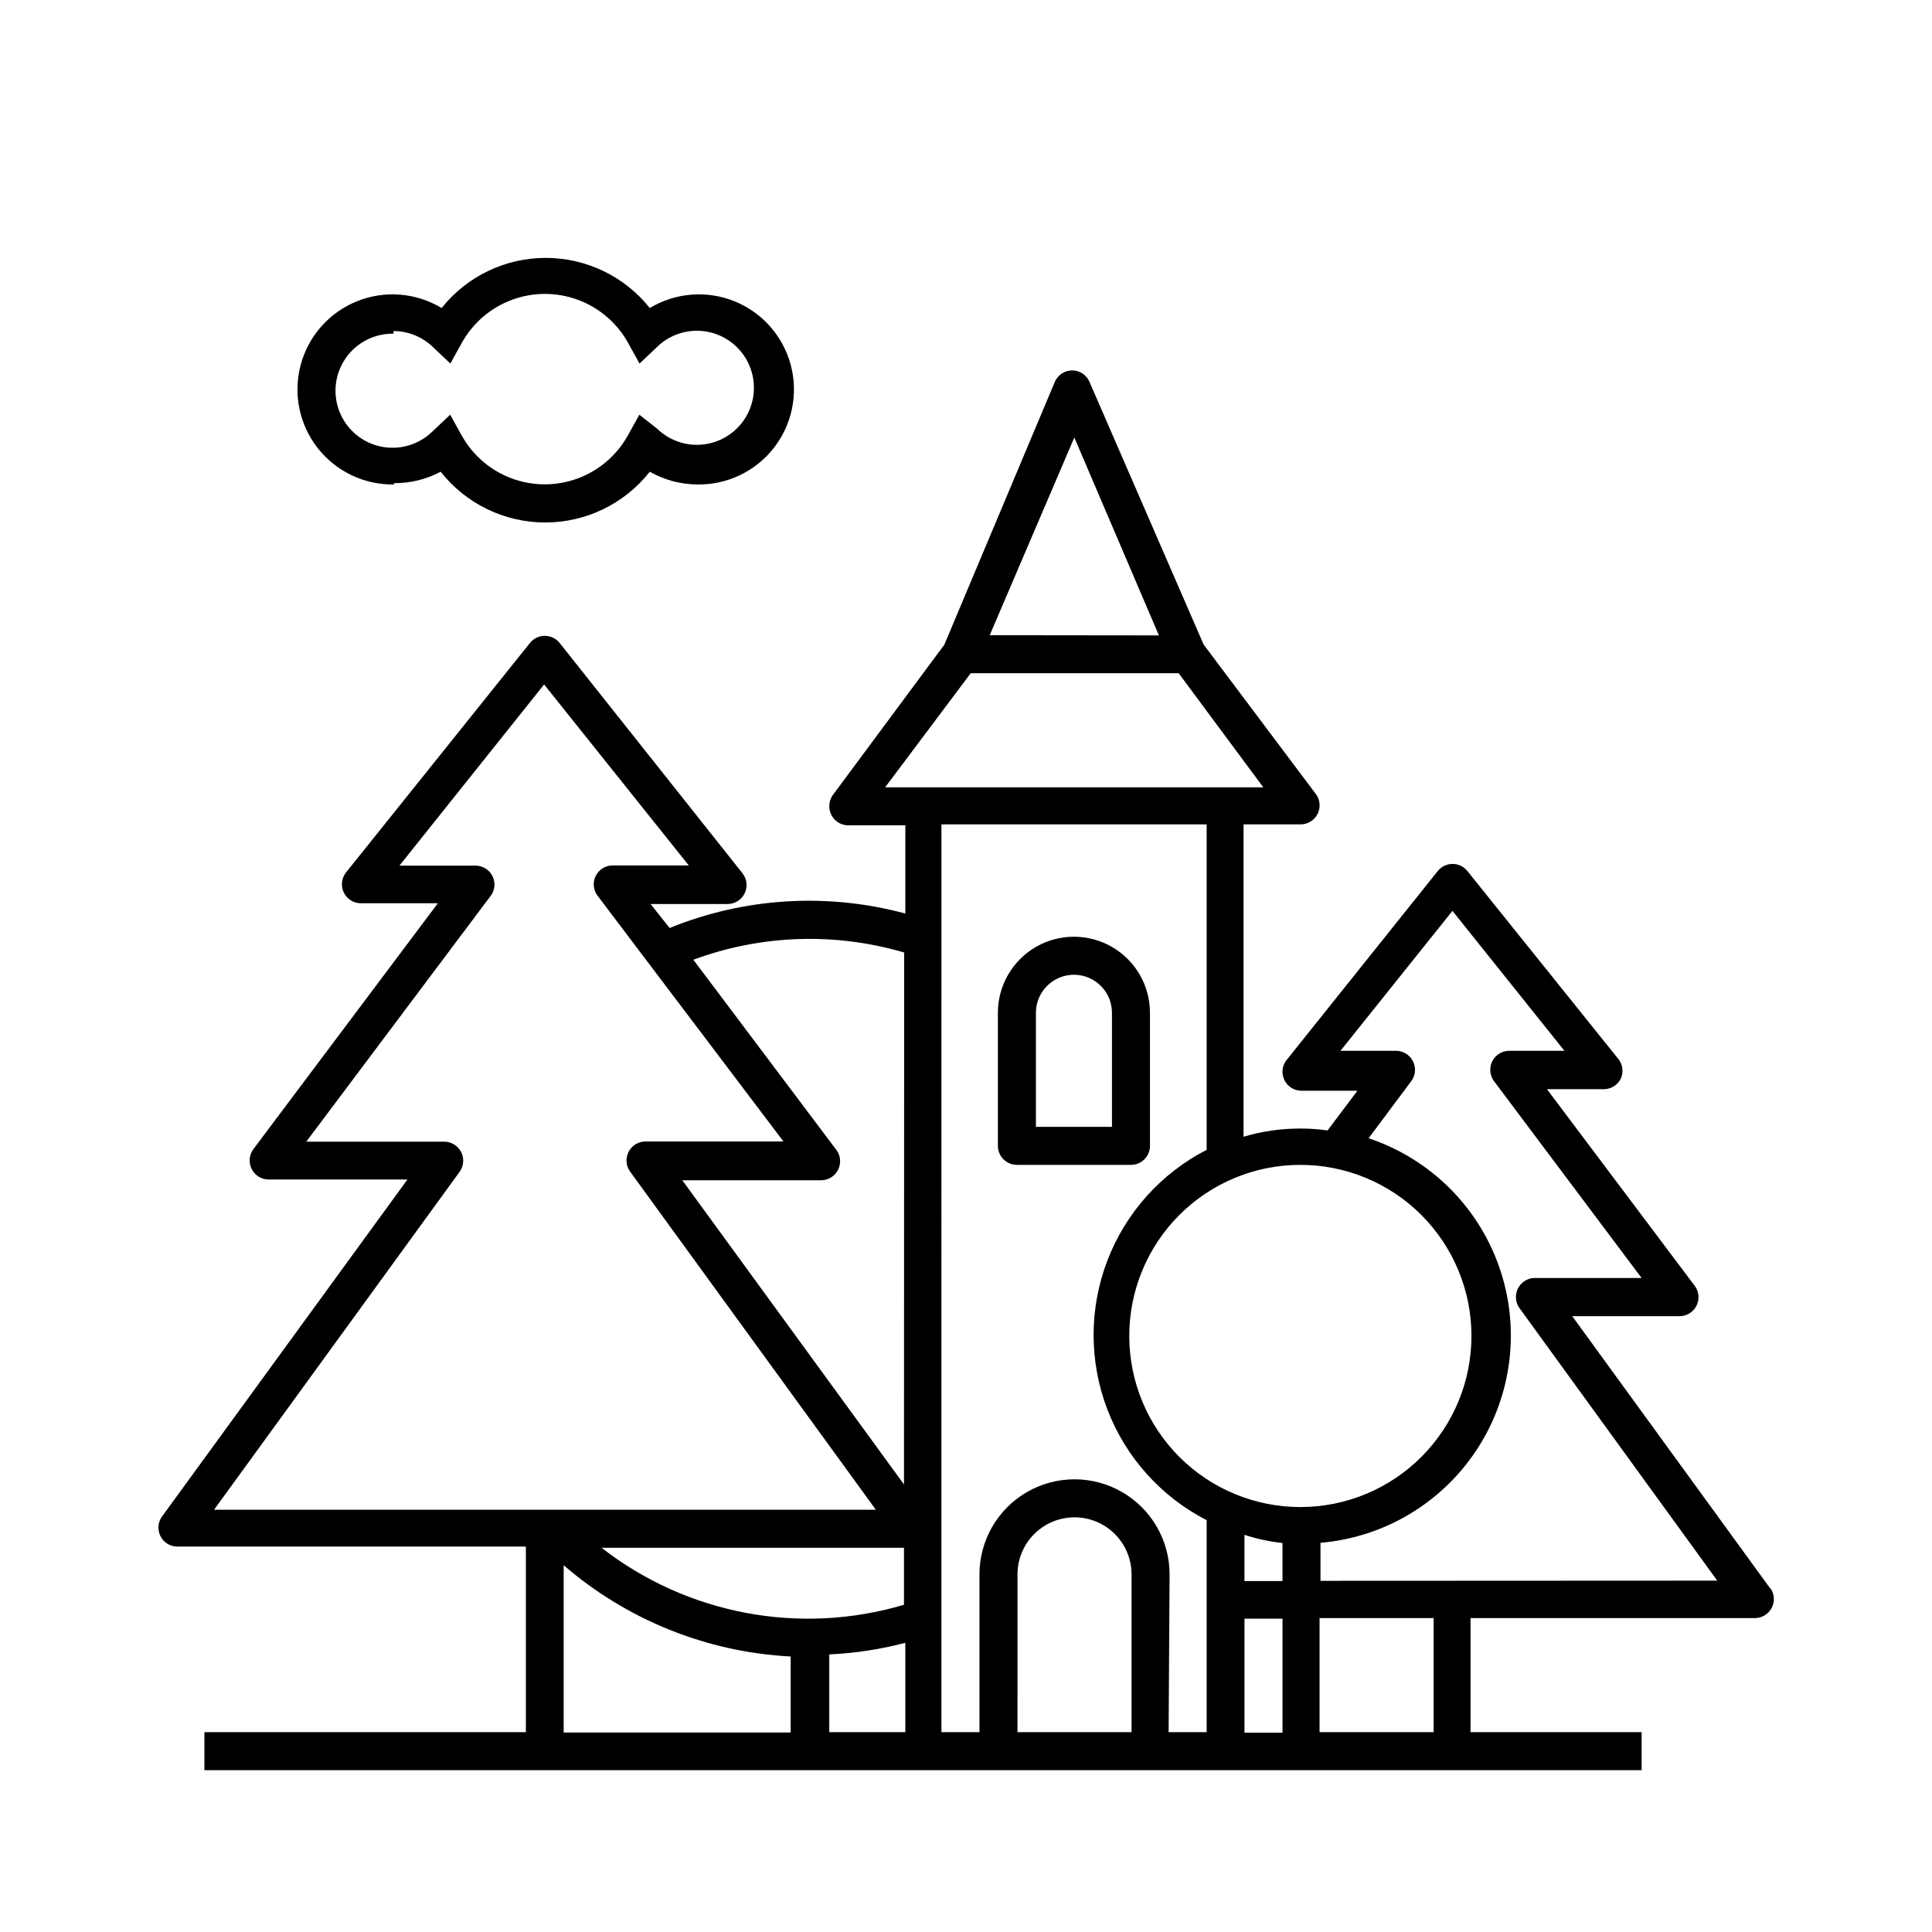
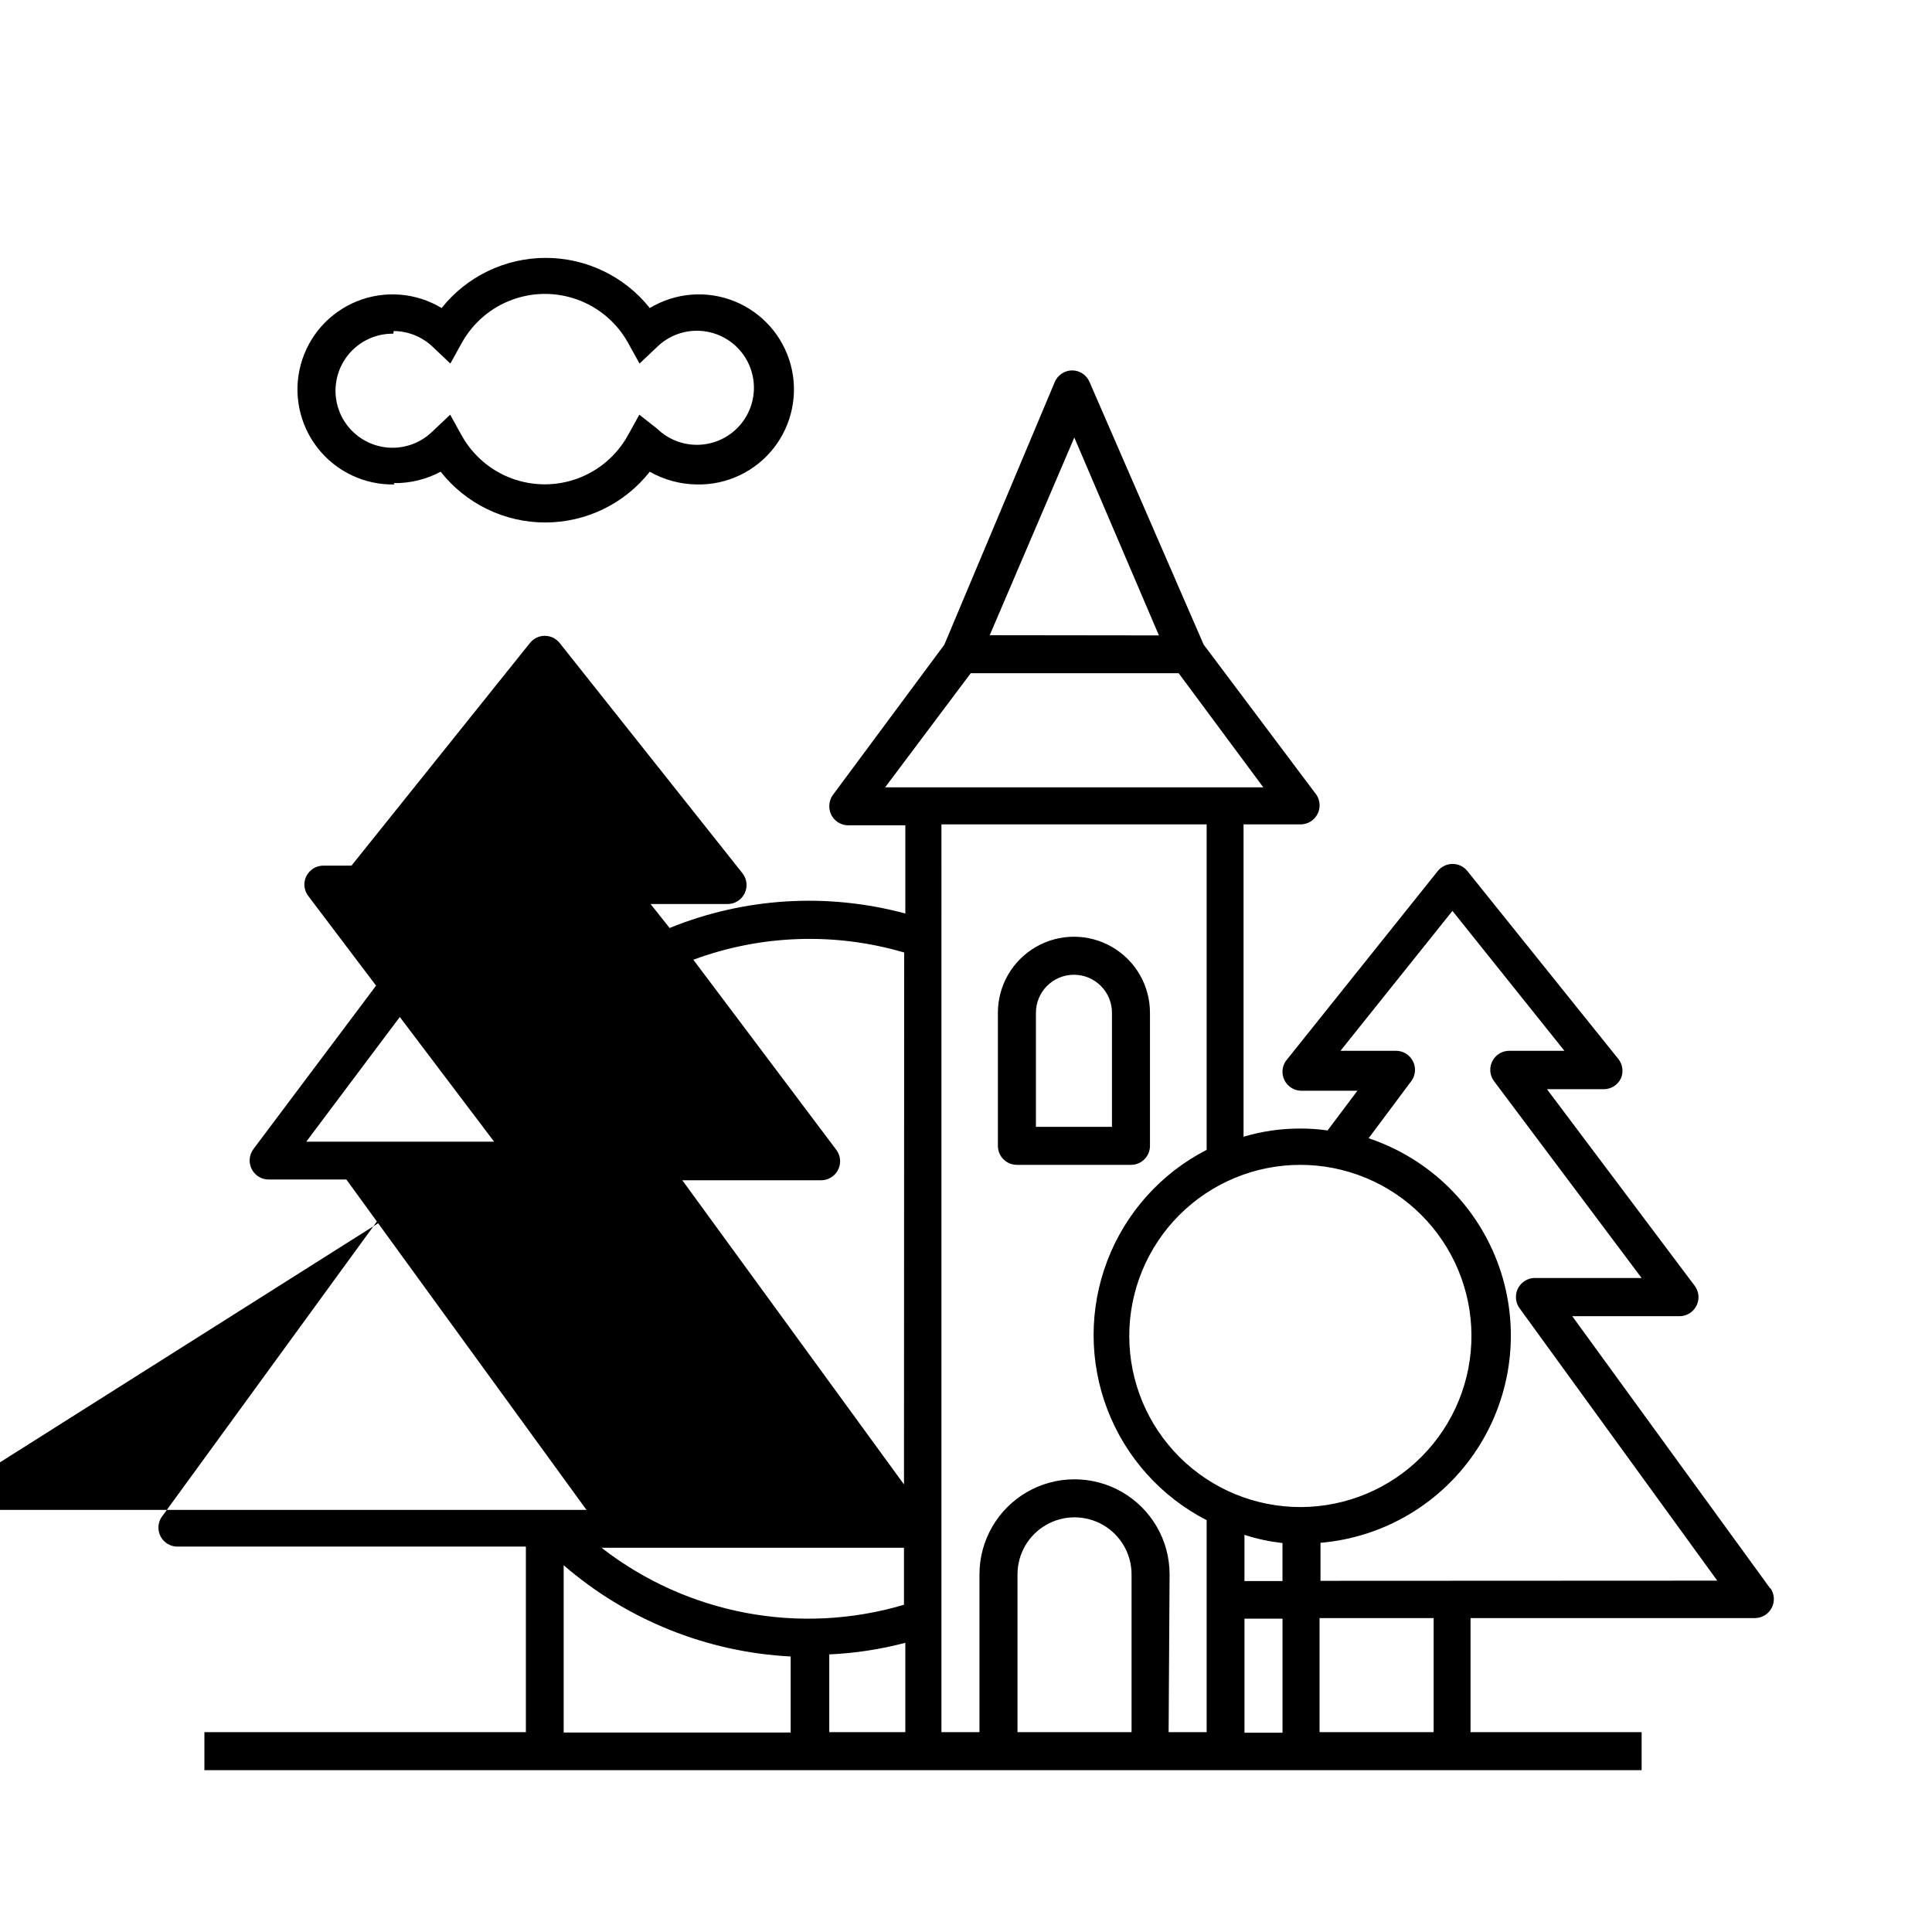
<svg xmlns="http://www.w3.org/2000/svg" fill="#000000" width="800px" height="800px" version="1.1" viewBox="144 144 512 512">
-   <path d="m613.16 565-52.496-72.195h28.414c1.336 0 2.617-0.531 3.562-1.477 0.945-0.945 1.477-2.227 1.477-3.562 0-1.09-0.355-2.148-1.008-3.023l-39.148-52.094h15.117c1.918-0.023 3.656-1.137 4.484-2.871 0.719-1.664 0.488-3.59-0.605-5.039l-40.105-49.926c-0.957-1.184-2.402-1.871-3.93-1.863-1.504 0.008-2.93 0.691-3.879 1.863l-40.305 50.383v-0.004c-1.02 1.504-1.152 3.434-0.348 5.062 0.801 1.625 2.418 2.695 4.227 2.797h15.113l-7.91 10.531h0.004c-2.371-0.344-4.762-0.512-7.156-0.504-5.117-0.02-10.207 0.707-15.113 2.168v-82.777h15.113c1.336 0 2.617-0.531 3.562-1.477 0.945-0.945 1.477-2.227 1.477-3.562 0-1.09-0.352-2.148-1.008-3.023l-29.727-39.598-30.23-69.574 0.004-0.004c-0.781-1.844-2.582-3.051-4.586-3.07-2.019 0-3.844 1.211-4.633 3.07l-29.273 69.629-29.523 39.801c-0.633 0.879-0.969 1.938-0.957 3.023 0 1.336 0.531 2.617 1.477 3.562 0.945 0.945 2.227 1.473 3.562 1.473h15.113v23.379c-20.68-5.586-42.625-4.242-62.473 3.828l-5.039-6.348h20.457c1.91-0.023 3.641-1.125 4.473-2.84 0.832-1.719 0.621-3.758-0.543-5.269l-48.516-61.113c-0.957-1.176-2.391-1.855-3.906-1.855-1.512 0-2.945 0.68-3.902 1.855l-48.82 60.91c-1.164 1.512-1.375 3.551-0.543 5.269s2.562 2.816 4.473 2.84h20.453l-48.871 65.141 0.004 0.004c-0.656 0.871-1.008 1.934-1.008 3.023 0 1.336 0.531 2.617 1.477 3.562 0.941 0.945 2.223 1.477 3.562 1.477h36.777l-65.195 89.523c-0.98 1.527-1.062 3.465-0.219 5.07s2.488 2.633 4.301 2.691h92.5v49.172h-85.195v10.078h380.88v-10.078h-45.344v-30.23h75.422c1.875-0.027 3.578-1.09 4.422-2.762 0.848-1.672 0.695-3.672-0.391-5.199zm-139.36 7.961h10.078v30.23h-10.078zm-60.152-11.738c0-5.402 2.879-10.391 7.555-13.09 4.68-2.699 10.441-2.699 15.117 0 4.676 2.699 7.555 7.688 7.555 13.09v41.816h-30.23zm40.305 0c0-9-4.801-17.316-12.598-21.816-7.793-4.5-17.395-4.5-25.188 0-7.797 4.5-12.598 12.816-12.598 21.816v41.816h-10.078l0.004-240.57h70.281v86.254c-12.09 6.207-21.461 16.664-26.316 29.355-4.856 12.695-4.856 26.734 0 39.426 4.856 12.695 14.227 23.148 26.316 29.359v56.176h-10.078zm-90.184 21.211c6.809-0.309 13.562-1.34 20.152-3.074v23.68h-20.152zm160.16 20.605h-30.23v-30.23h30.23zm-230.55-44.234c16.809 14.523 37.973 23.031 60.156 24.18v20.152h-60.156zm90.184-4.637v15.113c-27.594 8.188-57.438 2.559-80.156-15.113zm90.23-3.426c3.273 1.074 6.652 1.801 10.078 2.168v10.078h-10.078zm20.152 12.191v-10.078l0.004 0.004c16.984-1.445 32.344-10.668 41.605-24.98 9.258-14.316 11.375-32.105 5.727-48.191-5.644-16.086-18.414-28.652-34.586-34.039l11.285-15.113c0.652-0.875 1.008-1.934 1.008-3.023 0-1.336-0.531-2.617-1.477-3.562-0.945-0.945-2.227-1.477-3.562-1.477h-14.711l29.676-37.082 29.676 37.082h-14.613c-2.785 0-5.039 2.254-5.039 5.039 0 1.09 0.355 2.148 1.008 3.023l39.094 52.145-28.262-0.004c-2.781 0-5.039 2.258-5.039 5.039-0.004 1.066 0.332 2.109 0.957 2.973l52.395 72.195zm-228.12-108.42c1.09-1.535 1.234-3.547 0.379-5.223-0.859-1.672-2.578-2.731-4.461-2.738h-36.578l48.871-65.145c0.645-0.855 0.996-1.898 1.008-2.973 0-1.336-0.531-2.617-1.477-3.562-0.945-0.941-2.227-1.473-3.562-1.473h-20.152l38.34-48.012 38.34 47.961h-20.152c-2.781 0-5.039 2.254-5.039 5.039 0.012 1.07 0.363 2.113 1.008 2.973l49.273 65.141h-36.578c-1.879 0.008-3.602 1.066-4.457 2.738-0.859 1.676-0.715 3.688 0.379 5.223l65.141 89.629h-175.38zm268.13 43.277h-0.004c0.066 12.039-4.656 23.609-13.133 32.164-8.473 8.555-20 13.383-32.039 13.43-12.043 0.043-23.605-4.703-32.141-13.191-8.539-8.488-13.348-20.027-13.371-32.066-0.023-12.039 4.742-23.594 13.25-32.117 8.504-8.523 20.051-13.312 32.09-13.312 11.984 0 23.48 4.742 31.977 13.191s13.301 19.918 13.367 31.902zm-150.39 39.598-58.746-80.609h36.781c1.336 0 2.617-0.531 3.562-1.477 0.945-0.945 1.473-2.227 1.473-3.562 0-1.09-0.352-2.148-1.004-3.019l-37.887-50.383c17.93-6.644 37.527-7.312 55.871-1.914zm60.156-84.691c1.336 0 2.617-0.527 3.562-1.473 0.945-0.945 1.473-2.227 1.473-3.562v-35.27c0-7.199-3.84-13.852-10.074-17.449-6.234-3.602-13.918-3.602-20.152 0-6.234 3.598-10.078 10.25-10.078 17.449v35.27c0 1.336 0.531 2.617 1.477 3.562 0.945 0.945 2.227 1.473 3.562 1.473zm-25.191-40.305c0-5.562 4.512-10.074 10.074-10.074 5.566 0 10.078 4.512 10.078 10.074v30.23h-20.152zm-17.281-89.98h55.117l22.418 30.23h-100.21zm5.039-10.078 22.418-52.391 22.418 52.445zm-157.95-40.305v0.004c4.336 0.055 8.617-0.984 12.445-3.023 6.688 8.492 16.898 13.453 27.707 13.453 10.812 0 21.023-4.961 27.711-13.453 3.809 2.168 8.109 3.332 12.496 3.375 7.918 0.164 15.449-3.406 20.34-9.637 4.887-6.234 6.559-14.398 4.516-22.051-2.047-7.652-7.57-13.895-14.914-16.859-7.344-2.961-15.656-2.297-22.438 1.793-6.691-8.398-16.844-13.289-27.582-13.289-10.738 0-20.895 4.891-27.586 13.289-6.781-4.09-15.09-4.754-22.438-1.793-7.344 2.965-12.867 9.207-14.91 16.859-2.047 7.652-0.375 15.816 4.516 22.051 4.887 6.231 12.422 9.801 20.34 9.637zm0-40.305v0.004c3.852 0.027 7.543 1.523 10.328 4.18l4.684 4.434 3.125-5.644v0.004c2.938-5.211 7.633-9.203 13.246-11.266 5.613-2.066 11.777-2.066 17.391 0 5.613 2.062 10.309 6.055 13.246 11.266l3.125 5.644 4.684-4.434v-0.004c2.859-2.769 6.695-4.297 10.676-4.254 3.981 0.043 7.785 1.652 10.582 4.481 2.801 2.832 4.371 6.652 4.371 10.633s-1.57 7.801-4.371 10.629c-2.797 2.832-6.602 4.441-10.582 4.484-3.981 0.043-7.816-1.488-10.676-4.258l-4.734-3.727-3.125 5.644v-0.004c-2.938 5.211-7.633 9.203-13.246 11.27-5.613 2.062-11.777 2.062-17.391 0-5.613-2.066-10.309-6.059-13.246-11.27l-3.121-5.641-4.684 4.434h-0.004c-3.606 3.543-8.742 5.047-13.691 4.008-4.945-1.035-9.047-4.477-10.93-9.168-1.879-4.691-1.289-10.016 1.57-14.18 2.863-4.168 7.617-6.629 12.672-6.559z" />
+   <path d="m613.16 565-52.496-72.195h28.414c1.336 0 2.617-0.531 3.562-1.477 0.945-0.945 1.477-2.227 1.477-3.562 0-1.09-0.355-2.148-1.008-3.023l-39.148-52.094h15.117c1.918-0.023 3.656-1.137 4.484-2.871 0.719-1.664 0.488-3.59-0.605-5.039l-40.105-49.926c-0.957-1.184-2.402-1.871-3.93-1.863-1.504 0.008-2.93 0.691-3.879 1.863l-40.305 50.383v-0.004c-1.02 1.504-1.152 3.434-0.348 5.062 0.801 1.625 2.418 2.695 4.227 2.797h15.113l-7.91 10.531h0.004c-2.371-0.344-4.762-0.512-7.156-0.504-5.117-0.02-10.207 0.707-15.113 2.168v-82.777h15.113c1.336 0 2.617-0.531 3.562-1.477 0.945-0.945 1.477-2.227 1.477-3.562 0-1.09-0.352-2.148-1.008-3.023l-29.727-39.598-30.23-69.574 0.004-0.004c-0.781-1.844-2.582-3.051-4.586-3.07-2.019 0-3.844 1.211-4.633 3.07l-29.273 69.629-29.523 39.801c-0.633 0.879-0.969 1.938-0.957 3.023 0 1.336 0.531 2.617 1.477 3.562 0.945 0.945 2.227 1.473 3.562 1.473h15.113v23.379c-20.68-5.586-42.625-4.242-62.473 3.828l-5.039-6.348h20.457c1.91-0.023 3.641-1.125 4.473-2.84 0.832-1.719 0.621-3.758-0.543-5.269l-48.516-61.113c-0.957-1.176-2.391-1.855-3.906-1.855-1.512 0-2.945 0.68-3.902 1.855l-48.82 60.91c-1.164 1.512-1.375 3.551-0.543 5.269s2.562 2.816 4.473 2.84h20.453l-48.871 65.141 0.004 0.004c-0.656 0.871-1.008 1.934-1.008 3.023 0 1.336 0.531 2.617 1.477 3.562 0.941 0.945 2.223 1.477 3.562 1.477h36.777l-65.195 89.523c-0.98 1.527-1.062 3.465-0.219 5.07s2.488 2.633 4.301 2.691h92.5v49.172h-85.195v10.078h380.88v-10.078h-45.344v-30.23h75.422c1.875-0.027 3.578-1.09 4.422-2.762 0.848-1.672 0.695-3.672-0.391-5.199zm-139.36 7.961h10.078v30.23h-10.078zm-60.152-11.738c0-5.402 2.879-10.391 7.555-13.09 4.68-2.699 10.441-2.699 15.117 0 4.676 2.699 7.555 7.688 7.555 13.09v41.816h-30.23zm40.305 0c0-9-4.801-17.316-12.598-21.816-7.793-4.5-17.395-4.5-25.188 0-7.797 4.5-12.598 12.816-12.598 21.816v41.816h-10.078l0.004-240.57h70.281v86.254c-12.09 6.207-21.461 16.664-26.316 29.355-4.856 12.695-4.856 26.734 0 39.426 4.856 12.695 14.227 23.148 26.316 29.359v56.176h-10.078zm-90.184 21.211c6.809-0.309 13.562-1.34 20.152-3.074v23.68h-20.152zm160.16 20.605h-30.23v-30.23h30.23zm-230.55-44.234c16.809 14.523 37.973 23.031 60.156 24.18v20.152h-60.156zm90.184-4.637v15.113c-27.594 8.188-57.438 2.559-80.156-15.113zm90.23-3.426c3.273 1.074 6.652 1.801 10.078 2.168v10.078h-10.078zm20.152 12.191v-10.078l0.004 0.004c16.984-1.445 32.344-10.668 41.605-24.98 9.258-14.316 11.375-32.105 5.727-48.191-5.644-16.086-18.414-28.652-34.586-34.039l11.285-15.113c0.652-0.875 1.008-1.934 1.008-3.023 0-1.336-0.531-2.617-1.477-3.562-0.945-0.945-2.227-1.477-3.562-1.477h-14.711l29.676-37.082 29.676 37.082h-14.613c-2.785 0-5.039 2.254-5.039 5.039 0 1.09 0.355 2.148 1.008 3.023l39.094 52.145-28.262-0.004c-2.781 0-5.039 2.258-5.039 5.039-0.004 1.066 0.332 2.109 0.957 2.973l52.395 72.195zm-228.12-108.42c1.09-1.535 1.234-3.547 0.379-5.223-0.859-1.672-2.578-2.731-4.461-2.738h-36.578l48.871-65.145c0.645-0.855 0.996-1.898 1.008-2.973 0-1.336-0.531-2.617-1.477-3.562-0.945-0.941-2.227-1.473-3.562-1.473h-20.152h-20.152c-2.781 0-5.039 2.254-5.039 5.039 0.012 1.07 0.363 2.113 1.008 2.973l49.273 65.141h-36.578c-1.879 0.008-3.602 1.066-4.457 2.738-0.859 1.676-0.715 3.688 0.379 5.223l65.141 89.629h-175.38zm268.13 43.277h-0.004c0.066 12.039-4.656 23.609-13.133 32.164-8.473 8.555-20 13.383-32.039 13.43-12.043 0.043-23.605-4.703-32.141-13.191-8.539-8.488-13.348-20.027-13.371-32.066-0.023-12.039 4.742-23.594 13.25-32.117 8.504-8.523 20.051-13.312 32.09-13.312 11.984 0 23.48 4.742 31.977 13.191s13.301 19.918 13.367 31.902zm-150.39 39.598-58.746-80.609h36.781c1.336 0 2.617-0.531 3.562-1.477 0.945-0.945 1.473-2.227 1.473-3.562 0-1.09-0.352-2.148-1.004-3.019l-37.887-50.383c17.93-6.644 37.527-7.312 55.871-1.914zm60.156-84.691c1.336 0 2.617-0.527 3.562-1.473 0.945-0.945 1.473-2.227 1.473-3.562v-35.27c0-7.199-3.84-13.852-10.074-17.449-6.234-3.602-13.918-3.602-20.152 0-6.234 3.598-10.078 10.25-10.078 17.449v35.27c0 1.336 0.531 2.617 1.477 3.562 0.945 0.945 2.227 1.473 3.562 1.473zm-25.191-40.305c0-5.562 4.512-10.074 10.074-10.074 5.566 0 10.078 4.512 10.078 10.074v30.23h-20.152zm-17.281-89.98h55.117l22.418 30.23h-100.21zm5.039-10.078 22.418-52.391 22.418 52.445zm-157.95-40.305v0.004c4.336 0.055 8.617-0.984 12.445-3.023 6.688 8.492 16.898 13.453 27.707 13.453 10.812 0 21.023-4.961 27.711-13.453 3.809 2.168 8.109 3.332 12.496 3.375 7.918 0.164 15.449-3.406 20.34-9.637 4.887-6.234 6.559-14.398 4.516-22.051-2.047-7.652-7.57-13.895-14.914-16.859-7.344-2.961-15.656-2.297-22.438 1.793-6.691-8.398-16.844-13.289-27.582-13.289-10.738 0-20.895 4.891-27.586 13.289-6.781-4.09-15.09-4.754-22.438-1.793-7.344 2.965-12.867 9.207-14.91 16.859-2.047 7.652-0.375 15.816 4.516 22.051 4.887 6.231 12.422 9.801 20.34 9.637zm0-40.305v0.004c3.852 0.027 7.543 1.523 10.328 4.18l4.684 4.434 3.125-5.644v0.004c2.938-5.211 7.633-9.203 13.246-11.266 5.613-2.066 11.777-2.066 17.391 0 5.613 2.062 10.309 6.055 13.246 11.266l3.125 5.644 4.684-4.434v-0.004c2.859-2.769 6.695-4.297 10.676-4.254 3.981 0.043 7.785 1.652 10.582 4.481 2.801 2.832 4.371 6.652 4.371 10.633s-1.57 7.801-4.371 10.629c-2.797 2.832-6.602 4.441-10.582 4.484-3.981 0.043-7.816-1.488-10.676-4.258l-4.734-3.727-3.125 5.644v-0.004c-2.938 5.211-7.633 9.203-13.246 11.27-5.613 2.062-11.777 2.062-17.391 0-5.613-2.066-10.309-6.059-13.246-11.27l-3.121-5.641-4.684 4.434h-0.004c-3.606 3.543-8.742 5.047-13.691 4.008-4.945-1.035-9.047-4.477-10.93-9.168-1.879-4.691-1.289-10.016 1.57-14.18 2.863-4.168 7.617-6.629 12.672-6.559z" />
</svg>